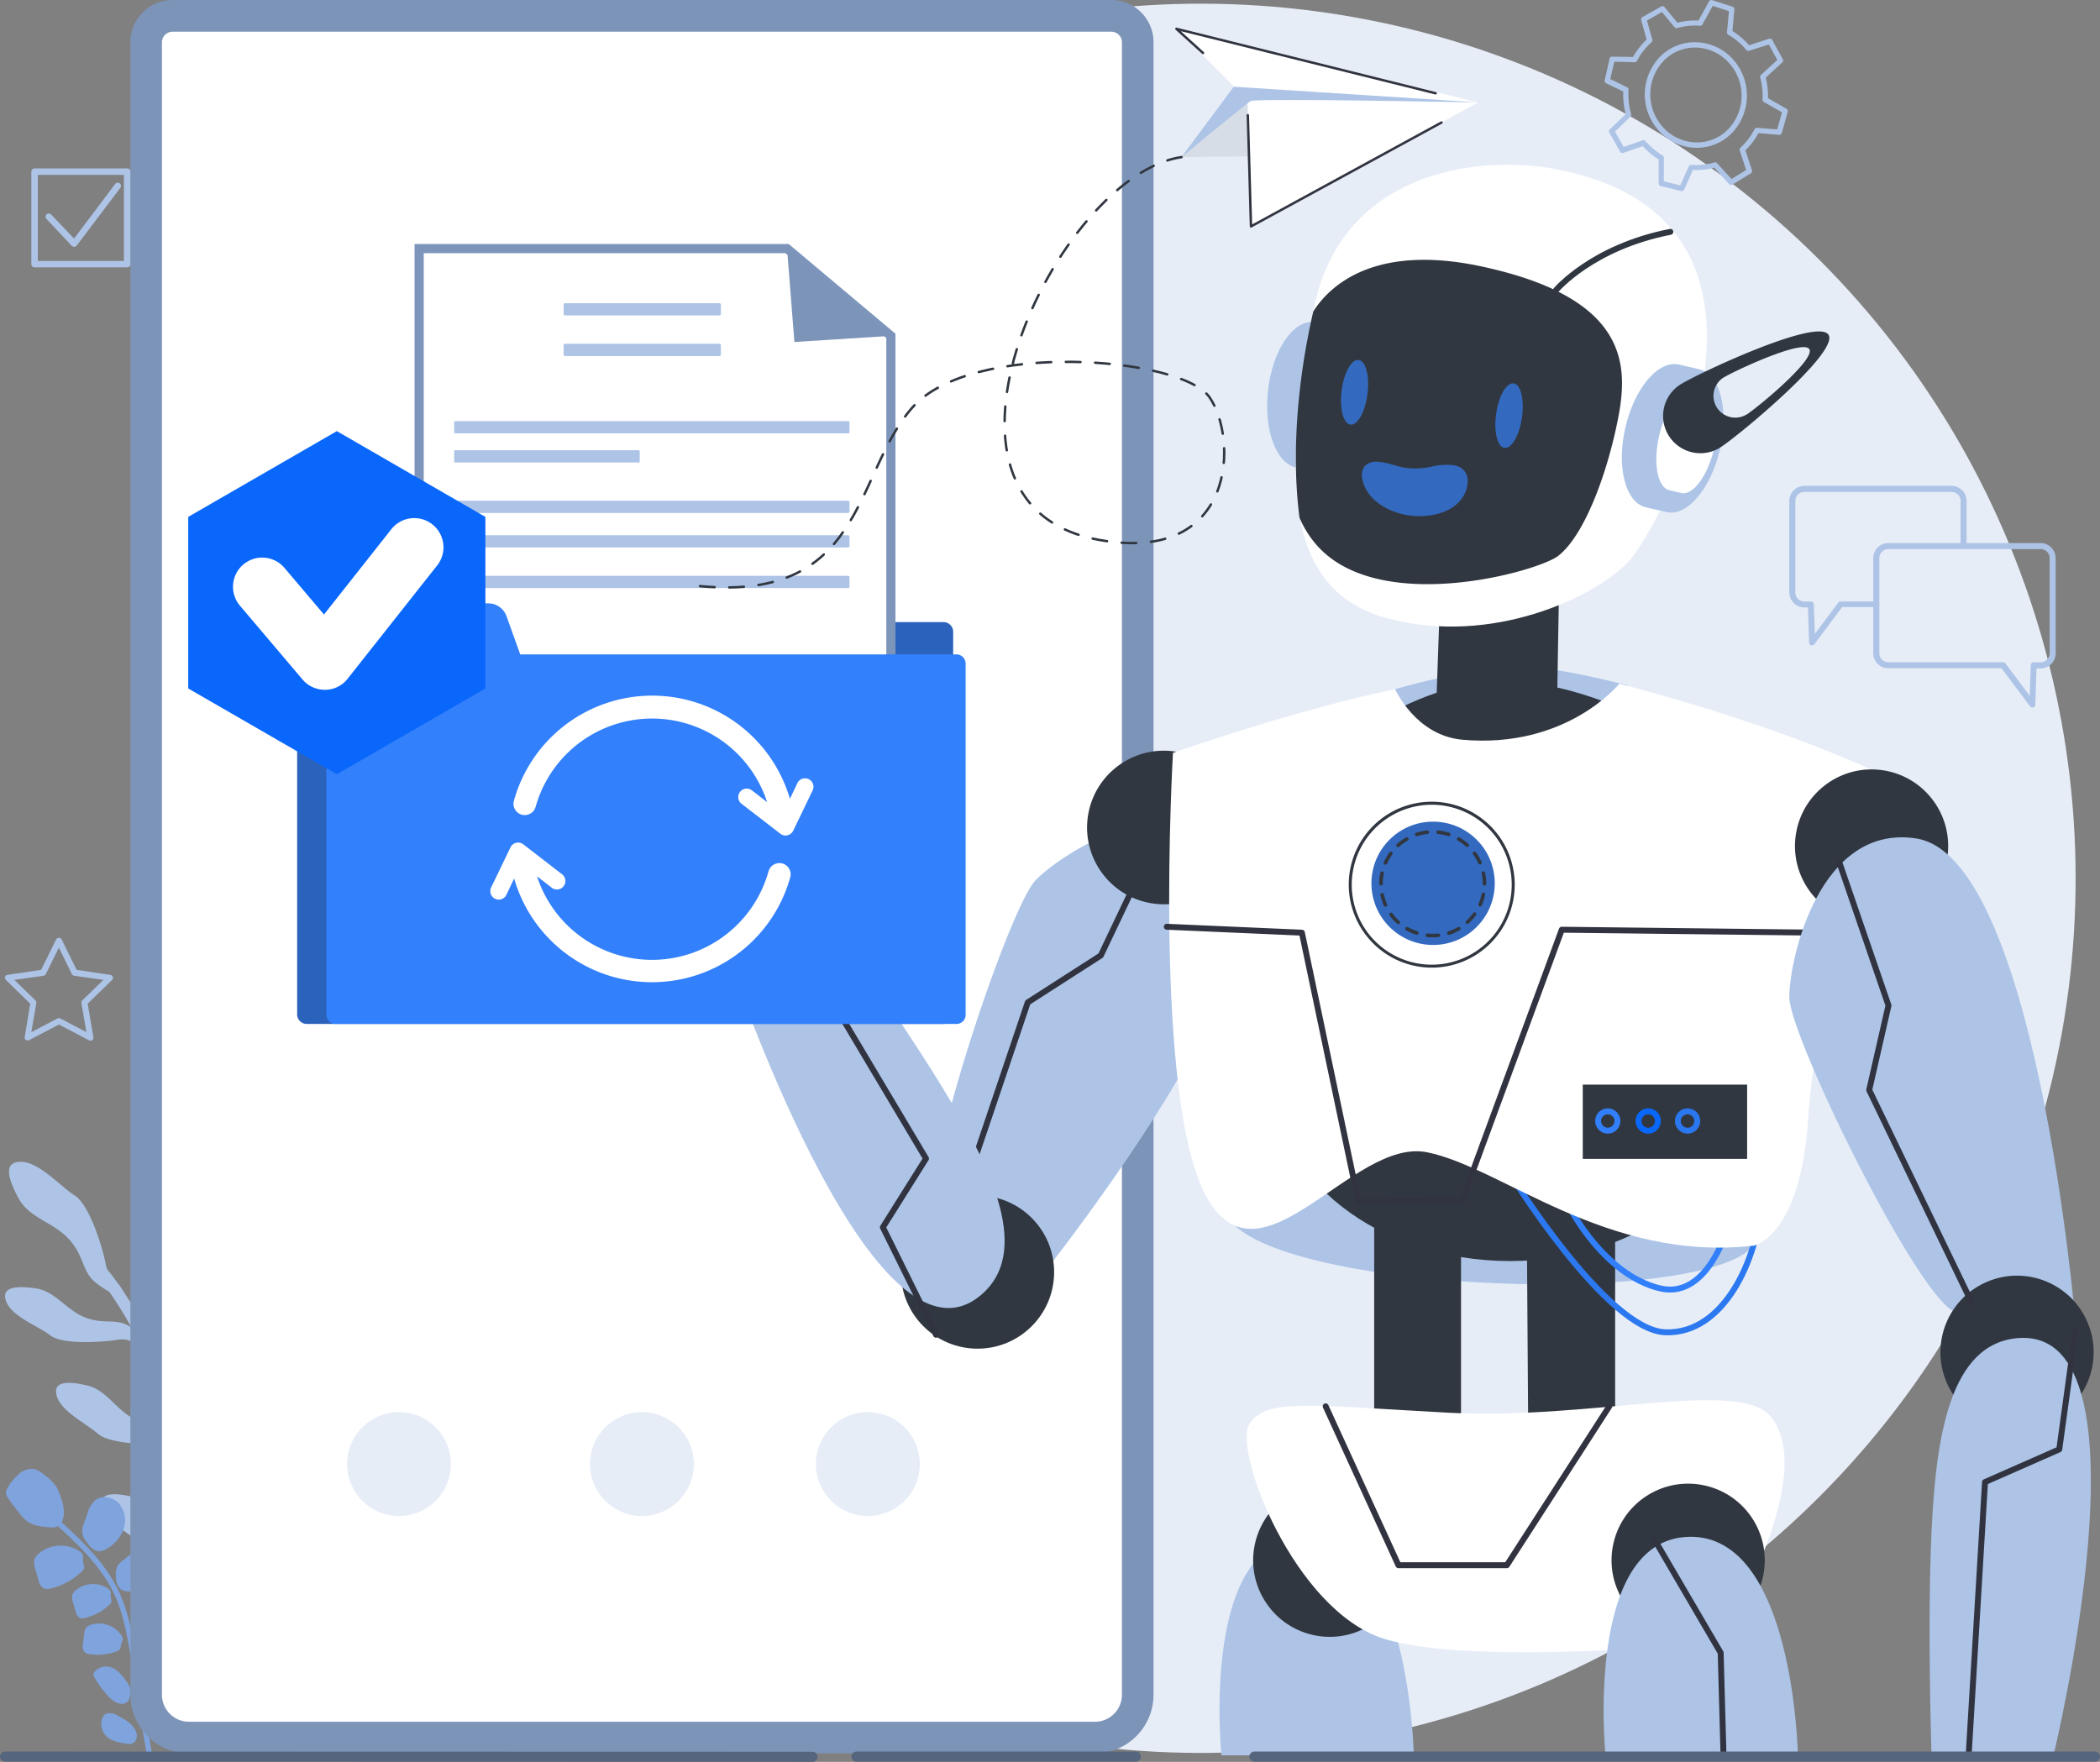
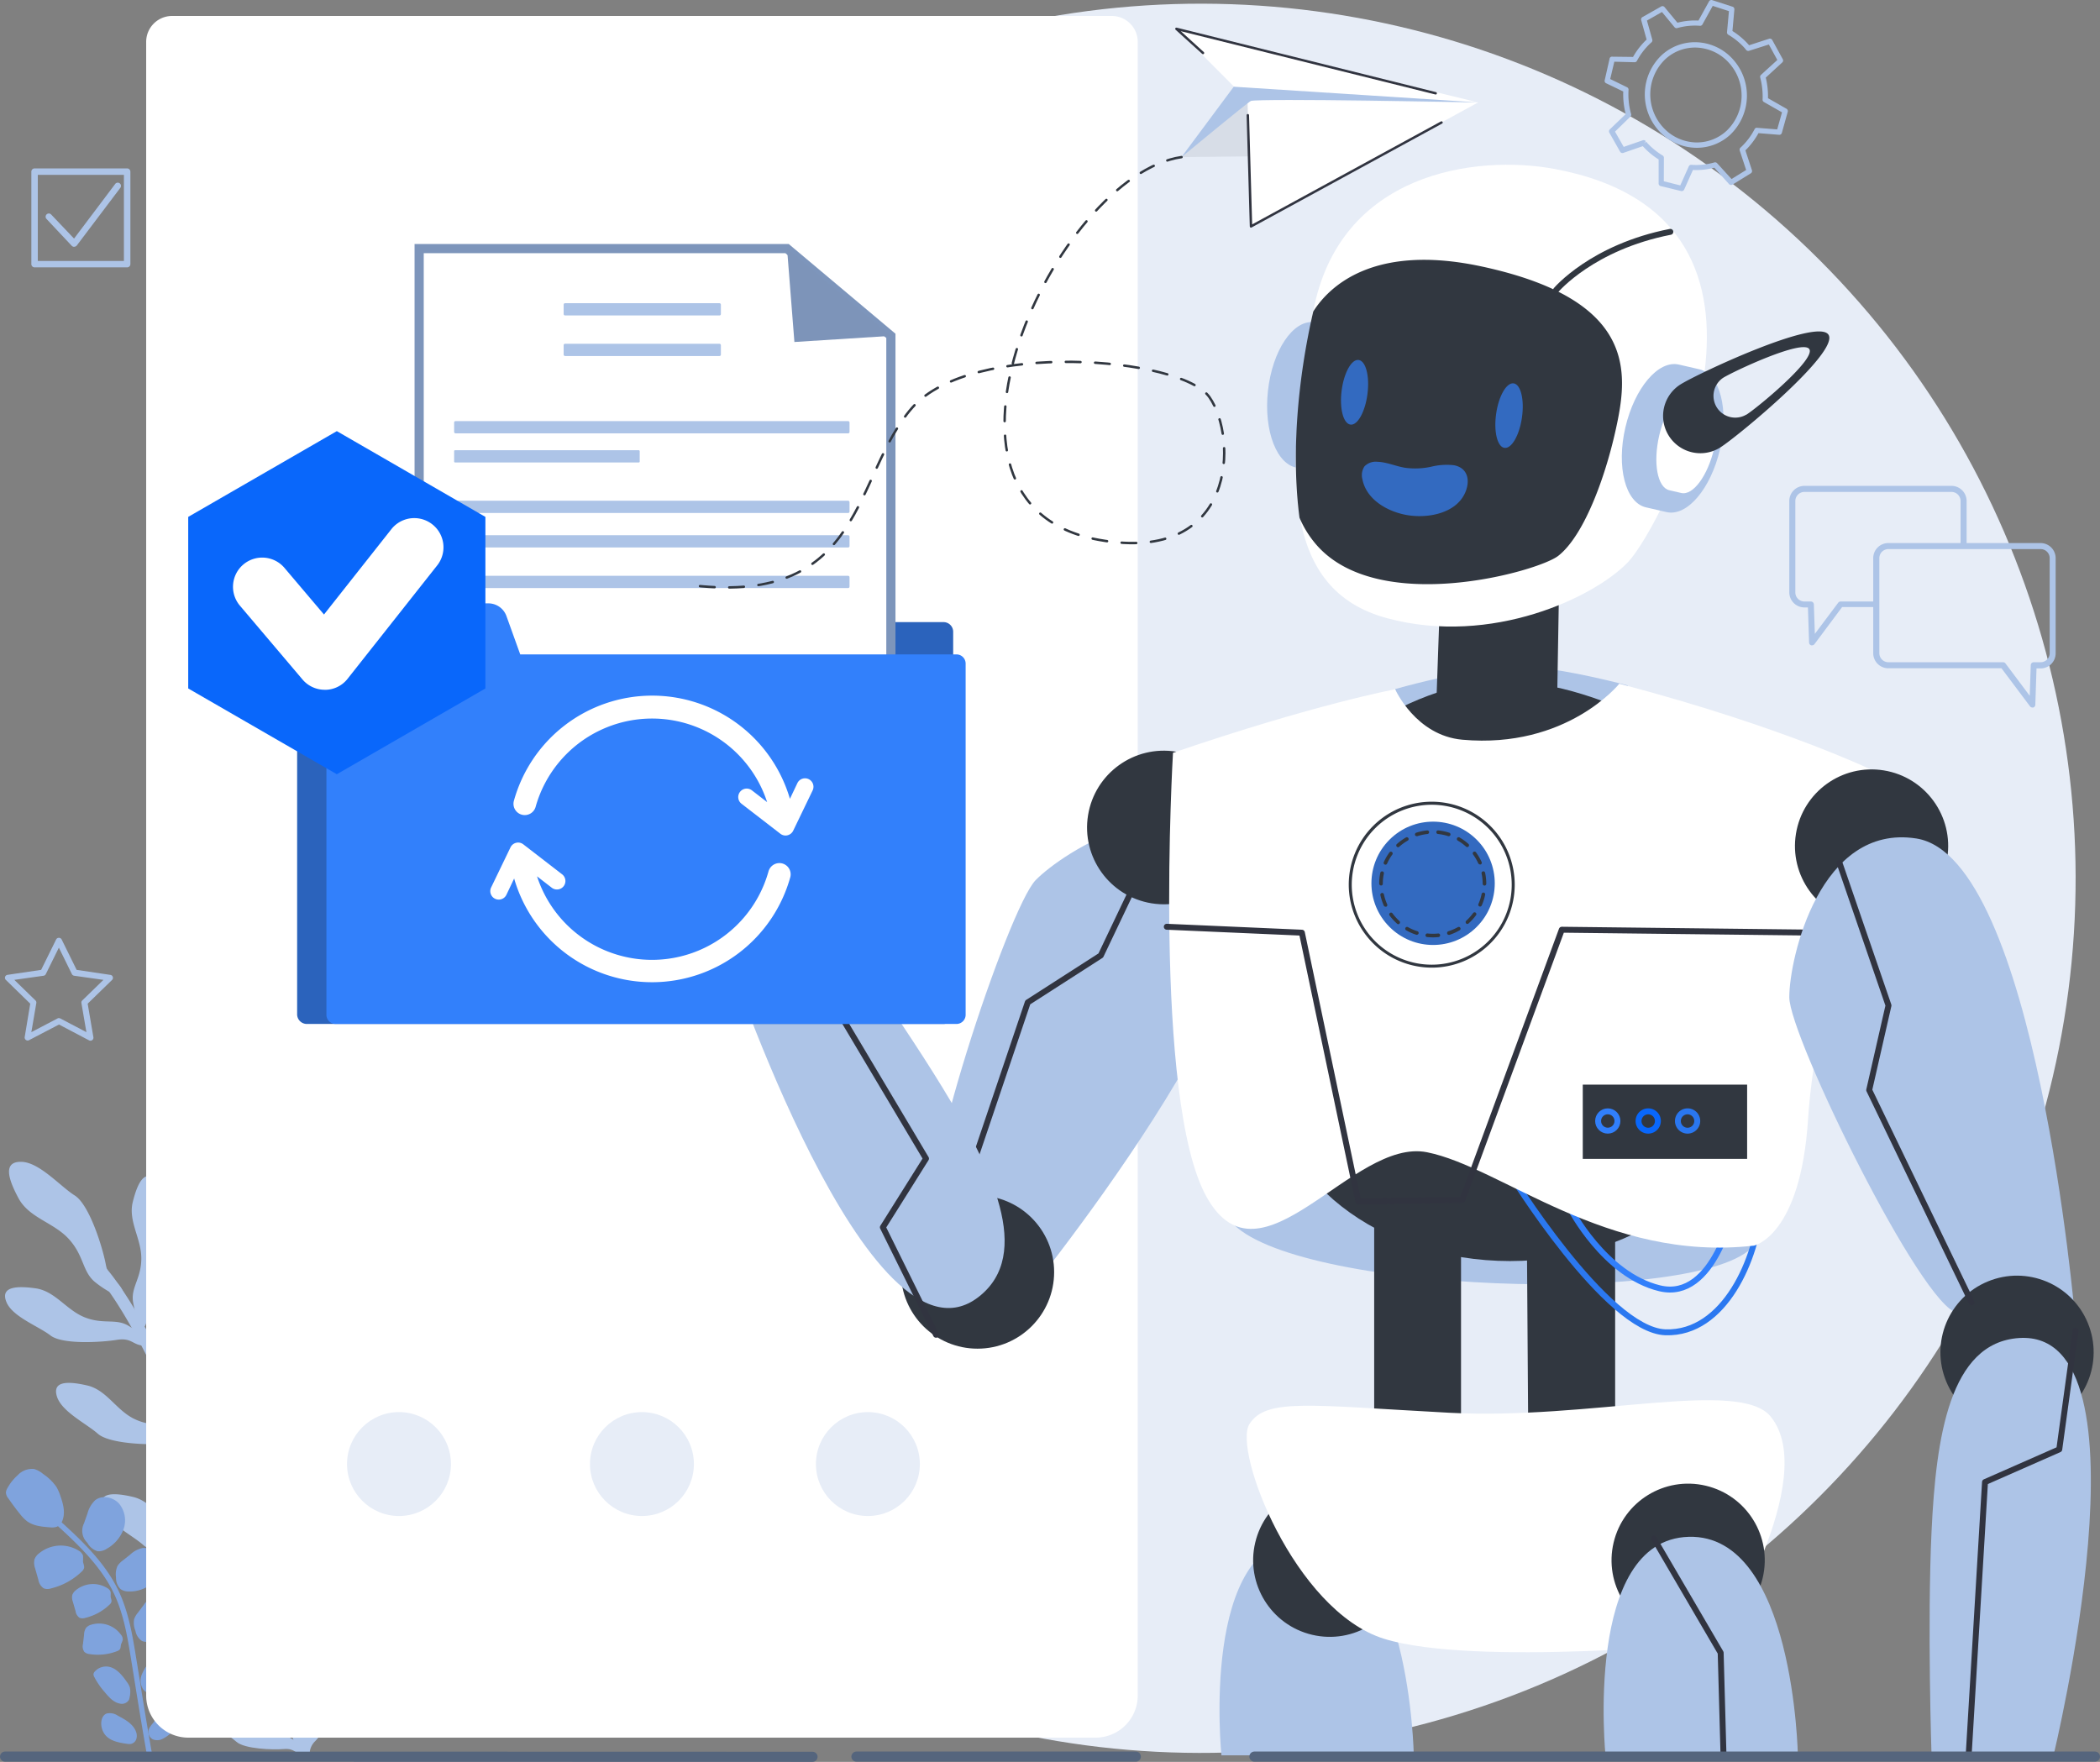
<svg xmlns="http://www.w3.org/2000/svg" viewBox="0 0 510.43 428.32" id="Robotshowingupdatedfolderinmobile">
  <rect x="0" y="0" width="510.43" height="428.32" fill="#808080" stroke="none" />
  <path fill="#adc4e7" d="M73.89,426.57a6.64,6.64,0,0,0-1.31.47c-10.3-32.78-31.86-96.76-49.21-117.17l2.2-1.87c17.94,21.12,39.57,85.48,49.85,118.37A9.55,9.55,0,0,0,73.89,426.57Z" class="coloradc6e7 svgShape" />
  <path fill="#adc4e7" d="M5.24 282.45c-4.52-.14-3.35 4-.74 8.85s8.62 5.87 12.31 10 3.19 7.87 6.34 10.42 8 5 6.69 2.11-3.34-2.27-4.13-6.47-4-14.5-7.54-16.73S9.62 282.58 5.24 282.45zM38 286.9c-2.86-2.77-4.57.64-5.73 5.32s2.13 8.92 2.08 13.8-2.59 7-2 10.53 2.21 8 3.1 5.34-.82-3.45 1.15-6.66 6-11.77 5-15.34S40.78 289.59 38 286.9zM1.56 316.53c-1.5-3.68 2.29-4 7.08-3.33s7.48 5.3 12 7.07 7.46.2 10.53 2 6.59 5 3.81 4.87-2.9-2-6.61-1.41-13.17 1.19-16.1-1.07S3 320.1 1.56 316.53zM52.73 313.18c-2.61-3-4.6.23-6.17 4.8s1.35 9.07.87 13.93-3.19 6.75-3 10.31 1.51 8.15 2.62 5.59-.52-3.51 1.73-6.54 7-11.2 6.32-14.84S55.26 316.1 52.73 313.18zM13.84 339.51c-1.18-3.8 2.63-3.78 7.34-2.7s7 5.93 11.37 8.09 7.41.86 10.31 2.93S49 353.42 46.23 353s-2.71-2.29-6.46-2-13.22 0-16-2.46S15 343.2 13.84 339.51zM63.81 340.25c-2.6-3-4.6.24-6.17 4.81s1.35 9.07.87 13.93-3.19 6.75-3 10.3 1.51 8.15 2.62 5.6-.52-3.52 1.73-6.54 7-11.21 6.32-14.84S66.34 343.17 63.81 340.25zM24.92 366.59c-1.18-3.8 2.63-3.79 7.34-2.7s7 5.93 11.37 8.09 7.42.86 10.31 2.93 6.13 5.58 3.37 5.18-2.71-2.3-6.46-2-13.22 0-16-2.47S26.07 370.27 24.92 366.59zM75.77 367.16c-2.26-3.27-4.6-.27-6.65 4.1s.34 9.17-.66 13.94-3.91 6.37-4.07 9.93.61 8.26 2 5.84-.14-3.55 2.42-6.31 8.2-10.37 7.91-14.06S78 370.34 75.77 367.16zM35.08 392.92c-1.18-3.8 2.62-3.78 7.33-2.7s7 5.93 11.37 8.09 7.42.86 10.32 2.93 6.12 5.59 3.36 5.18-2.71-2.29-6.46-2-13.22 0-15.94-2.47S36.22 396.61 35.08 392.92zM82.91 412.27c.21 2.9-4.25 8.84-6.28 11a4.33 4.33 0 00-1.37 3.12 8.69 8.69 0 00-1.37.19l-.6.18a18.08 18.08 0 01-.13-3.15c.15-2.79 2.43-4 3.25-7.76s-1-7.51.59-10.93 3.48-5.76 5.24-3.18S82.71 409.38 82.91 412.27z" class="coloradc6e7 svgShape" />
  <path fill="#adc4e7" d="M55.48,414.9c3.41.78,5.07,4.3,8.24,5.86s5.38.62,7.48,2.12c1.7,1.22,3.52,3.09,3.1,3.62l-.41.07-.22.07h0c-2-.29-2-1.66-4.68-1.44s-9.59,0-11.56-1.79-6.41-3.89-7.24-6.56S52.07,414.11,55.48,414.9Z" class="coloradc6e7 svgShape" />
  <path fill="#7fa3dd" d="M37,426.63c-1.07-6-2.06-12.08-3-18l-.92-5.68c-.83-5.14-1.78-10.95-4.23-16.14-3.46-7.32-9.74-13-15.28-18a.64.64,0,0,0-.87.95c5.45,4.95,11.63,10.55,15,17.64,2.38,5,3.31,10.75,4.13,15.79l.92,5.69c.92,5.72,1.87,11.54,2.89,17.36A6.21,6.21,0,0,1,37,426.63Z" class="color7faedd svgShape" />
  <path fill="#7fa3dd" d="M1.81 361.75a12.1 12.1 0 012.51-3.14 4.78 4.78 0 013.95-1.49 5.68 5.68 0 012.19 1.2 12.15 12.15 0 013.23 3.12 10.73 10.73 0 011 2.27c.65 1.85 1.2 3.9.55 5.75a2.76 2.76 0 01-1.46 1.72 3.91 3.91 0 01-1.67.12c-2-.15-4-.34-5.59-1.52A10 10 0 014.81 368c-1-1.22-1.89-2.46-2.79-3.74a2.58 2.58 0 01-.58-1.32A2.41 2.41 0 011.81 361.75zM21.24 375.07a4.05 4.05 0 01-.82-4.75c.28-.78.55-1.57.83-2.35a7 7 0 011.84-3.22c1.69-1.4 4.46-.81 5.9.85a6.42 6.42 0 011.06 6.1 9 9 0 01-4.1 4.81 3.54 3.54 0 01-2.21.61A4.19 4.19 0 0121.24 375.07zM28.2 383.49a5 5 0 01.36-2.79 4.87 4.87 0 011.25-1.31L31.57 378a6.35 6.35 0 013-1.65c2-.29 3.87 1.47 4.21 3.45a5.88 5.88 0 01-2 5.27 8.23 8.23 0 01-5.48 1.82 3.27 3.27 0 01-2-.57A3.82 3.82 0 0128.2 383.49zM32.91 396.43a5 5 0 01-.31-2.8 5.11 5.11 0 01.91-1.56c.46-.61.92-1.21 1.37-1.82A6.43 6.43 0 0137.37 388c1.87-.75 4.11.52 4.9 2.37a5.85 5.85 0 01-.76 5.6 8.19 8.19 0 01-4.9 3.05 3.25 3.25 0 01-2.09-.08A3.83 3.83 0 0132.91 396.43zM8.52 381.23l.81 2.84a3 3 0 001.33 2.08 2.69 2.69 0 001.75 0 16.28 16.28 0 007.42-4.06 1.9 1.9 0 00.59-.84c.14-.54-.18-1.09-.25-1.65a8.63 8.63 0 000-1.44 2.29 2.29 0 00-1.06-1.2 8.31 8.31 0 00-9.74.77 3.13 3.13 0 00-1 1.41A3.92 3.92 0 008.52 381.23zM17.72 389.42c.21.75.42 1.49.64 2.24a2.36 2.36 0 001 1.65 2.14 2.14 0 001.39 0 12.75 12.75 0 005.86-3.2 1.52 1.52 0 00.47-.66c.11-.43-.14-.87-.19-1.31a8.63 8.63 0 000-1.14 1.77 1.77 0 00-.83-.94 6.58 6.58 0 00-7.71.6 2.45 2.45 0 00-.79 1.12A3 3 0 0017.72 389.42zM20.44 397.34l-.27 2.32a2.35 2.35 0 00.33 1.92 2.15 2.15 0 001.28.54 13 13 0 006.64-.7 1.59 1.59 0 00.69-.43c.27-.36.2-.86.32-1.28a7.35 7.35 0 00.41-1.07 1.73 1.73 0 00-.41-1.19A6.55 6.55 0 0022.09 395a2.4 2.4 0 00-1.16.73A3 3 0 0020.44 397.34zM36.49 411.64a2.33 2.33 0 01-1.72-1 3.81 3.81 0 01-.37-3.37 9.32 9.32 0 011.82-3c.62-.75 1.27-1.48 2-2.18a5.8 5.8 0 012.33-1.64 3.69 3.69 0 014.12 1.88 5.22 5.22 0 01-.11 4.71 9 9 0 01-3.38 3.47 5.37 5.37 0 01-1.9.83c-.53.11-1.07.08-1.6.15A6.34 6.34 0 0136.49 411.64zM31.55 410.18a4.87 4.87 0 00-.71-1.28c-1.22-1.76-2.76-3.65-4.88-3.76A3.65 3.65 0 0023 406.41a1.1 1.1 0 00-.27.51 1.2 1.2 0 00.16.71 18.28 18.28 0 002.57 3.74c1 1.21 2.13 2.5 3.68 2.78a2 2 0 002.2-.9 2.92 2.92 0 00.18-.72A5.18 5.18 0 0031.55 410.18zM36.22 420.28a6.38 6.38 0 011-1.42c1.17-1.51 1.54-3.67 3.1-4.78a3.38 3.38 0 013.72-.08 3.13 3.13 0 011.22 3.48 5.94 5.94 0 01-2.05 2.46l-1.84 1.53a8.19 8.19 0 01-2 1.33 2.74 2.74 0 01-2.31 0A2.07 2.07 0 0136.22 420.28zM28.7 417.13a3.43 3.43 0 00-2.84-.54c-1.07.45-1.38 1.85-1.21 3a4.5 4.5 0 00.68 1.85c1.16 1.78 3.53 2.22 5.64 2.51a2.89 2.89 0 00.88 0 1.76 1.76 0 001.32-1.3 2.88 2.88 0 00-.21-1.91C32.18 419 30.38 418 28.7 417.13z" class="color7faedd svgShape" />
  <circle cx="291.88" cy="213.52" r="212.62" fill="#e7edf7" transform="rotate(-45 291.882 213.518)" class="colore7ecf7 svgShape" />
  <path fill="#ffffff" d="M270.23,3.88H41.84a6.3,6.3,0,0,0-6.31,6.31v402a10.24,10.24,0,0,0,10.24,10.24H266.3a10.24,10.24,0,0,0,10.24-10.24v-402A6.3,6.3,0,0,0,270.23,3.88Z" class="colorffffff svgShape" />
-   <path fill="#7d94b9" d="M266.13,426.25H45.93A14.26,14.26,0,0,1,31.69,412V10.29A10.26,10.26,0,0,1,41.94,0H270.13a10.26,10.26,0,0,1,10.25,10.25V412A14.26,14.26,0,0,1,266.13,426.25ZM41.94,7.71a2.59,2.59,0,0,0-2.58,2.58V412a6.58,6.58,0,0,0,6.57,6.57h220.2A6.57,6.57,0,0,0,272.7,412V10.29a2.58,2.58,0,0,0-2.57-2.58Z" class="color7d85b9 svgShape" />
  <circle cx="96.98" cy="355.92" r="12.63" fill="#e7edf7" class="colore7ecf7 svgShape" />
  <circle cx="210.95" cy="355.92" r="12.63" fill="#e7edf7" class="colore7ecf7 svgShape" />
  <circle cx="156.03" cy="355.92" r="12.63" fill="#e7edf7" class="colore7ecf7 svgShape" />
  <path fill="#adc4e7" d="M300.8,208c-14.15-19-42.39-.86-49.06,5.95s-29.73,76.39-24.52,83.4,19.47,21,19.47,21S318.38,231.61,300.8,208Z" class="coloradc6e7 svgShape" />
  <polyline fill="none" stroke="#313440" stroke-linecap="round" stroke-linejoin="round" stroke-width="1.44" points="283.31 199.19 267.56 232.28 249.81 243.69 231.47 297.99" />
  <path fill="#adc4e7" d="M339.11 167.52c14-3.94 25.52-5.57 33.64-5.21s22.92 4.33 22.92 4.33-2.7 9-3.79 10.29S358 194.44 358 194.44l-16.24-11.37zM296.89 426.73s-5.41-52.36 20.22-53.08 26.53 53.11 26.53 53.11z" class="coloradc6e7 svgShape" />
  <circle cx="323.22" cy="379.32" r="18.62" fill="#313740" transform="rotate(-76.72 323.208 379.317)" class="color313440 svgShape" />
  <path fill="#adc4e7" d="M299.16,296.92c14.53,17.25,114.41,20.88,127.13,5.9s-35.87-39.5-35.87-39.5L334.57,249.7l-36.32,38.59Z" class="coloradc6e7 svgShape" />
  <ellipse cx="367.04" cy="261.28" fill="#313740" rx="57.89" ry="45.29" class="color313440 svgShape" />
  <polygon fill="#313740" points="371.12 299.75 371.46 349.13 392.58 349.13 392.58 298.44 375.21 298.44 371.12 299.75" class="color313440 svgShape" />
  <polygon fill="#313740" points="350.01 145.5 348.65 184.32 378.27 182.62 378.95 142.43 350.01 145.5" class="color313440 svgShape" />
  <path fill="#313740" d="M394.28,172.4s-15.67-7.49-31-6.81-29.62,10.22-29.62,10.22l12.94,10.89,30.3.34Z" class="color313440 svgShape" />
  <circle cx="282.36" cy="202.03" r="18.62" fill="#313740" transform="matrix(.16 -.99 .99 .16 37.71 448.38)" class="color313440 svgShape" />
  <path fill="#adc4e7" d="M324.43,78.88l-5.1-.56c-5.08-.55-10.07,6.92-11.14,16.7s2.19,18.15,7.28,18.71l5.1.55c5.08.56,10.07-6.92,11.13-16.7S329.51,79.43,324.43,78.88Z" class="coloradc6e7 svgShape" />
  <path fill="#ffffff" d="M377.84,41.07c-18.87-3.51-52.46.64-58.7,34.95-7.22,39.7-7.41,67.44,18.05,74.28s50.48-5.17,58.57-13.7S443.18,53.23,377.84,41.07Z" class="colorffffff svgShape" />
  <path fill="#313740" d="M319.14,76c0-.11.07-.21.09-.32,3.71-5.82,14.4-16.63,41-10.88,35.61,7.69,35.61,23.93,33.05,37s-8.08,28.3-14.53,33.33c-4.86,3.79-43,14.54-58.41-2.27a25,25,0,0,1-4.48-7C313.83,110.49,315.42,92.26,319.14,76Z" class="color313440 svgShape" />
  <ellipse cx="366.78" cy="101.04" fill="#336ac0" rx="7.92" ry="3.17" transform="rotate(-81.88 366.786 101.032)" class="color33b8c0 svgShape" />
  <path fill="#336ac0" d="M332.38,95.77c.56-4.33-.4-8-2.13-8.26s-3.6,3.11-4.15,7.45.4,8,2.13,8.26S331.83,100.11,332.38,95.77Z" class="color33b8c0 svgShape" />
  <path fill="#ffffff" d="M335.18,51.06h0C335.13,50.9,335.14,51,335.18,51.06Z" opacity=".25" class="colorffffff svgShape" />
  <path fill="#336ac0" d="M353.4,113.1c3.56.68,4,4,2.63,6.88-2.3,4.81-8.77,6-13.57,5.31s-10.3-3.62-11.31-8.77a3.87,3.87,0,0,1,.5-3.14,3.82,3.82,0,0,1,3.15-1.12c2.28.08,4.42,1.07,6.67,1.45a18.19,18.19,0,0,0,6.41-.25A15.74,15.74,0,0,1,353.4,113.1Z" class="color33b8c0 svgShape" />
  <path fill="none" stroke="#313740" stroke-linecap="round" stroke-linejoin="round" stroke-width="1.44" d="M378.22,70.52S387,60.07,406,56.36" class="colorStroke313440 svgStroke" />
  <path fill="#adc4e7" d="M408.07,88.63l5,1.15c5,1.15,7.23,9.85,5,19.44s-8,16.42-13,15.27l-5-1.15c-5-1.15-7.24-9.85-5-19.44S403.08,87.48,408.07,88.63Z" class="coloradc6e7 svgShape" />
  <path fill="#ffffff" d="M411.29,95l2.91.67c2.89.67,4,6.62,2.45,13.3s-5.13,11.55-8,10.88l-2.9-.67c-2.9-.67-4-6.62-2.46-13.3S408.4,94.28,411.29,95Z" class="colorffffff svgShape" />
  <polygon fill="#313740" points="334.01 287.84 334.01 349.13 355.12 349.13 355.12 298.44 337.75 298.44 334.01 287.84" class="color313440 svgShape" />
  <path fill="none" stroke="#2b78f0" stroke-linecap="round" stroke-linejoin="round" stroke-width="1.44" d="M366.82,285s23.61,38.42,38,38.89,22.23-18.06,23.15-30.56" class="colorStrokef05a2b svgStroke" />
  <path fill="none" stroke="#317ffb" stroke-miterlimit="10" stroke-width="1.44" d="M421.45,293.28s-4.63,23.15-18.05,19.91-21.76-19.45-21.76-19.45" class="colorStrokefbaf31 svgStroke" />
  <path fill="#ffffff" d="M430.37 344.36c-7.59-9.28-44 .91-78.09-.91s-44.49-3.63-48.58 2.73 10.9 45.4 32.69 52.21 81.27.91 81.27.91S442.63 359.35 430.37 344.36zM456.71 188s-21.8-10.9-63.11-21.79c0 0-12.72 15.89-38.14 13.62-11.34-1-16.35-12.26-16.35-12.26s-19.52 3.63-54 15.44c0 0-5 84.45 8.18 108s35.41-14.52 53.57-10.89 43.59 26.79 79.46 22.7c0 0 11.35-2.27 13.16-30.87S456.71 188 456.71 188z" class="colorffffff svgShape" />
  <circle cx="410.34" cy="379.32" r="18.62" fill="#313740" transform="rotate(-76.72 410.324 379.322)" class="color313440 svgShape" />
  <path fill="#adc4e7" d="M390.26,427s-5.42-52.67,20.21-53.39S437,426.86,437,426.86Z" class="coloradc6e7 svgShape" />
  <polyline fill="none" stroke="#313440" stroke-linecap="round" stroke-linejoin="round" stroke-width="1.44" points="442.06 226.74 379.61 226.02 355.43 291.71 330.16 292.07 316.44 226.74 283.6 225.3" />
  <circle cx="454.89" cy="205.66" r="18.62" fill="#313740" transform="rotate(-80.78 454.904 205.654)" class="color313440 svgShape" />
  <path fill="#adc4e7" d="M465.79,203.84c-23.41-3.66-30.88,29.06-30.88,38.59s32.24,75.37,40.87,76.73,28.6,1.37,28.6,1.37S494.85,208.38,465.79,203.84Z" class="coloradc6e7 svgShape" />
  <circle cx="490.26" cy="328.74" r="18.62" fill="#313740" transform="rotate(-22.5 490.267 328.73)" class="color313440 svgShape" />
  <circle cx="237.6" cy="309.25" r="18.62" fill="#313740" class="color313440 svgShape" />
  <circle cx="181.11" cy="217.03" r="12.66" fill="#313740" class="color313440 svgShape" />
  <path fill="#adc4e7" d="M490.78,325.28c-16.93,1.09-20.21,24.19-21.29,46.93s0,54.71,0,54.71h29.6S524.35,323.12,490.78,325.28Z" class="coloradc6e7 svgShape" />
  <polyline fill="none" stroke="#313440" stroke-linecap="round" stroke-linejoin="round" stroke-width="1.44" points="447.11 209.78 459.02 244.43 454.33 265 479.23 316.62" />
  <polyline fill="none" stroke="#313440" stroke-linecap="round" stroke-linejoin="round" stroke-width="1.44" points="504.5 323.48 500.53 352.35 482.48 360.3 478.51 426.64" />
  <path fill="#adc4e7" d="M237.85,315.3c13.4-10.41,3.16-31.36-8.7-50.79s-31-45.71-31-45.71l-21.71,12.27S211.29,335.93,237.85,315.3Z" class="coloradc6e7 svgShape" />
  <polyline fill="none" stroke="#313440" stroke-linecap="round" stroke-linejoin="round" stroke-width="1.44" points="227.51 324.49 214.59 298.36 225.08 281.66 190.48 223.57" />
  <polyline fill="none" stroke="#313440" stroke-linecap="round" stroke-linejoin="round" stroke-width="1.44" points="401.99 374.01 418.23 401.8 418.91 426.43" />
-   <polyline fill="none" stroke="#313440" stroke-linecap="round" stroke-linejoin="round" stroke-width="1.44" points="391.16 341.89 366.26 380.51 339.91 380.51 322.22 341.89" />
  <path fill="#313740" d="M444.44,81.38c-2.68-4.22-31.74,9.41-36,12.09a9.06,9.06,0,1,0,9.71,15.3C422.4,106.09,447.12,85.61,444.44,81.38Zm-20,19.43a5.29,5.29,0,0,1-5.66-8.93c2.46-1.56,19.42-9.51,21-7S427,99.25,424.48,100.81Z" class="color313440 svgShape" />
  <rect width="5.99" height="14.38" x="141.62" y="180.53" fill="#313740" transform="rotate(-43.69 144.642 187.74)" class="color313440 svgShape" />
  <rect width="6.72" height="14.38" x="150.06" y="172.32" fill="#313740" transform="rotate(142.67 153.421 179.508)" class="color313440 svgShape" />
  <rect width="6.72" height="14.38" x="159.57" y="166.57" fill="#313740" transform="rotate(144.68 162.932 173.755)" class="color313440 svgShape" />
  <rect width="6.72" height="16.82" x="169.27" y="162.37" fill="#313740" transform="rotate(144.68 172.632 170.775)" class="color313440 svgShape" />
  <path fill="#adc4e7" d="M160.8 212a21.88 21.88 0 0017.11 4.59c6.47-1 13.86-4 15.44-12.13 1.26-6.49-7.3-21.87-10.7-27.65a3.91 3.91 0 00-4-1.87c-7.57 1.21-29 5.59-32.07 16.9C145 197.94 154.09 206.59 160.8 212zM171.7 163.05l-6.27 4.54L151.29 148a.5.5 0 01.11-.69l5.47-4a.5.5 0 01.69.11zM154.57 174.47L148.3 179l-14.14-19.55a.51.51 0 01.11-.7l5.47-3.95a.5.5 0 01.69.11zM145.16 183l-5.43 5.12L126.42 174a.49.49 0 010-.68l4.74-4.46a.47.47 0 01.67 0zM163.77 168.45L157.5 173l-17.17-23.74a.5.5 0 01.11-.69l5.47-4a.5.5 0 01.69.11z" class="coloradc6e7 svgShape" />
  <circle cx="348" cy="215.08" r="19.8" fill="#ffffff" class="colorffffff svgShape" />
  <path fill="#313740" d="M327.83,215.08A20.17,20.17,0,1,1,348,235.24,20.2,20.2,0,0,1,327.83,215.08Zm.73,0A19.44,19.44,0,1,0,348,195.64,19.46,19.46,0,0,0,328.56,215.08Z" class="color313440 svgShape" />
  <circle cx="348.33" cy="214.74" r="14.99" fill="#336ac0" transform="rotate(-45 348.327 214.738)" class="color33b8c0 svgShape" />
  <path fill="#313740" d="M346.93,227.81a.44.44,0,1,1,.09-.87,12.68,12.68,0,0,0,2.54,0,.43.43,0,0,1,.48.39.44.44,0,0,1-.39.48,13,13,0,0,1-1.4.07Q347.59,227.87,346.93,227.81Zm-2.66-.56a12.26,12.26,0,0,1-2.49-1.1.43.43,0,0,1-.16-.59.44.44,0,0,1,.6-.17,11.47,11.47,0,0,0,2.32,1,.44.44,0,0,1-.13.85A.34.34,0,0,1,344.27,227.25Zm7.49-.3a.43.43,0,0,1,.28-.55,13,13,0,0,0,2.31-1,.43.43,0,1,1,.44.75,12.57,12.57,0,0,1-2.48,1.12l-.14,0A.44.44,0,0,1,351.76,227Zm-12.18-2.39a12.93,12.93,0,0,1-1.83-2,.43.43,0,0,1,.1-.61.42.42,0,0,1,.61.09,12.61,12.61,0,0,0,1.7,1.88.44.44,0,0,1,0,.62.47.47,0,0,1-.33.14A.41.41,0,0,1,339.58,224.56Zm16.79-.08a.43.43,0,0,1,0-.62,12.68,12.68,0,0,0,1.69-1.89.44.44,0,0,1,.61-.1.45.45,0,0,1,.1.62,13.34,13.34,0,0,1-1.81,2,.45.45,0,0,1-.62,0Zm-20-4.28a13.22,13.22,0,0,1-.85-2.58.45.45,0,0,1,.34-.53.44.44,0,0,1,.52.34,11.93,11.93,0,0,0,.79,2.41.44.44,0,0,1-.22.58.39.39,0,0,1-.18,0A.46.46,0,0,1,336.38,220.2Zm23.2.15a.44.44,0,0,1-.22-.58,11.87,11.87,0,0,0,.77-2.41.44.44,0,1,1,.86.18,12.41,12.41,0,0,1-.83,2.59.45.45,0,0,1-.4.26A.39.39,0,0,1,359.58,220.35Zm-24.34-5.49a12.82,12.82,0,0,1,.28-2.7.44.44,0,0,1,.86.18,12.46,12.46,0,0,0-.26,2.52v0a.42.42,0,0,1-.44.41A.46.46,0,0,1,335.24,214.86Zm25.15,0a12,12,0,0,0-.27-2.53.44.44,0,0,1,.86-.18,12.83,12.83,0,0,1,.29,2.7.44.44,0,0,1-.44.44h0A.44.44,0,0,1,360.39,214.84Zm-23.81-4.69a.44.44,0,0,1-.22-.58,13.51,13.51,0,0,1,1.36-2.36.44.44,0,0,1,.71.52,12,12,0,0,0-1.27,2.19.43.43,0,0,1-.4.27A.58.58,0,0,1,336.58,210.15Zm22.76-.25a12.66,12.66,0,0,0-1.28-2.19.44.44,0,0,1,.71-.52,13,13,0,0,1,1.37,2.36.44.44,0,0,1-.22.58.57.57,0,0,1-.18,0A.42.42,0,0,1,359.34,209.9Zm-19.83-4.09a.44.44,0,0,1,0-.62,13.45,13.45,0,0,1,2.2-1.6.44.44,0,1,1,.44.76,12.48,12.48,0,0,0-2.05,1.49.44.44,0,0,1-.3.12A.42.42,0,0,1,339.51,205.81Zm16.85,0a11.92,11.92,0,0,0-2.05-1.49.44.44,0,0,1,.44-.76,13.14,13.14,0,0,1,2.2,1.6.44.44,0,0,1,0,.62.47.47,0,0,1-.33.14A.48.48,0,0,1,356.36,205.83ZM343.94,203a.45.45,0,0,1,.28-.56,12.72,12.72,0,0,1,2.66-.56.43.43,0,0,1,.48.39.44.44,0,0,1-.39.48,12.31,12.31,0,0,0-2.48.53l-.13,0A.44.44,0,0,1,343.94,203Zm8.05.27a11.64,11.64,0,0,0-2.48-.52.44.44,0,0,1-.39-.48.42.42,0,0,1,.48-.39,12.59,12.59,0,0,1,2.66.56.43.43,0,0,1,.28.55.44.44,0,0,1-.41.3Z" class="color313440 svgShape" />
  <rect width="39.95" height="18.05" x="384.71" y="263.68" fill="#313740" class="color313440 svgShape" />
  <circle cx="390.79" cy="272.52" r="2.35" fill="none" stroke="#317ffb" stroke-miterlimit="10" stroke-width="1.44" class="colorStrokefbaf31 svgStroke" />
  <path fill="#0967fb" d="M400.62,275.59a3.07,3.07,0,1,1,3.07-3.07A3.08,3.08,0,0,1,400.62,275.59Zm0-4.69a1.63,1.63,0,1,0,1.63,1.62A1.63,1.63,0,0,0,400.62,270.9Z" class="color33b5bd svgShape" />
  <path fill="#2a77f0" d="M410.19,275.59a3.07,3.07,0,1,1,3.07-3.07A3.08,3.08,0,0,1,410.19,275.59Zm0-4.69a1.63,1.63,0,1,0,1.62,1.62A1.63,1.63,0,0,0,410.19,270.9Z" class="colorf05a2a svgShape" />
  <path fill="#2b63bc" d="M120.62,151.24l-3.45-10.15a4.8,4.8,0,0,0-4.49-3.35H77a4.93,4.93,0,0,0-4.78,5.06V246.5a2.36,2.36,0,0,0,2.29,2.43H229.39a2.35,2.35,0,0,0,2.29-2.43V153.66a2.35,2.35,0,0,0-2.29-2.42Z" class="colorbc832b svgShape" />
  <polygon fill="#ffffff" stroke="#7d95bb" stroke-miterlimit="10" stroke-width="2.23" points="101.88 60.43 101.88 200.78 216.54 200.78 216.54 81.65 191.3 60.43 101.88 60.43" class="colorffffff svgShape colorStroke7d87bb svgStroke" />
  <polygon fill="#7d94b9" points="216.54 81.65 193.09 83.14 191.3 60.43 216.54 81.65" class="color7d85b9 svgShape" />
  <rect width="38.22" height="2.98" x="137" y="83.57" fill="#adc4e7" rx=".33" class="coloradc6e7 svgShape" />
  <rect width="38.22" height="2.98" x="137" y="73.71" fill="#adc4e7" rx=".33" class="coloradc6e7 svgShape" />
  <rect width="96.11" height="2.98" x="110.38" y="102.37" fill="#adc4e7" rx=".33" class="coloradc6e7 svgShape" />
  <rect width="96.11" height="2.98" x="110.38" y="121.73" fill="#adc4e7" rx=".33" class="coloradc6e7 svgShape" />
  <rect width="96.11" height="2.98" x="110.38" y="130.11" fill="#adc4e7" rx=".33" class="coloradc6e7 svgShape" />
  <rect width="96.11" height="2.98" x="110.38" y="139.98" fill="#adc4e7" rx=".33" class="coloradc6e7 svgShape" />
  <rect width="45.11" height="2.98" x="110.38" y="109.45" fill="#adc4e7" rx=".22" class="coloradc6e7 svgShape" />
  <path fill="#3280fb" d="M126.45,159.09l-3.36-9.34a4.67,4.67,0,0,0-4.38-3.07H84a4.66,4.66,0,0,0-4.66,4.65V246.7a2.23,2.23,0,0,0,2.24,2.23h150.9a2.23,2.23,0,0,0,2.23-2.23V161.32a2.23,2.23,0,0,0-2.23-2.23Z" class="colorfbaf32 svgShape" />
  <polygon fill="#0967fb" points="45.75 125.66 81.87 104.81 117.98 125.66 117.98 167.37 81.87 188.22 45.75 167.37 45.75 125.66" class="color33b5bd svgShape" />
  <path fill="#ffffff" d="M78.94 167.69a7.08 7.08 0 01-5.42-2.51L58.41 147.35a7.1 7.1 0 1110.83-9.18l9.51 11.22 16.47-20.86a7.1 7.1 0 0111.14 8.8L84.5 165a7 7 0 01-5.44 2.7zM189.45 209.82a2.77 2.77 0 00-2.65 2 29.39 29.39 0 01-56.27 1.22l3.58 2.77a2.06 2.06 0 002.52-3.26l-9.44-7.29a2.06 2.06 0 00-1.26-.43 2 2 0 00-.47.06 2.06 2.06 0 00-1.38 1.11l-4.72 9.78a2.06 2.06 0 003.71 1.79l1.9-4a34.88 34.88 0 0067.14-.4A2.74 2.74 0 00189.45 209.82zM196.55 189.41a2.05 2.05 0 00-2.75 1L192 194.2a34.88 34.88 0 00-67.1.51 2.74 2.74 0 005.3 1.4A29.4 29.4 0 01186.46 195l-3.7-2.86a2.06 2.06 0 00-2.52 3.26l9.44 7.29a2.06 2.06 0 001.26.43 2 2 0 00.47-.06 2.07 2.07 0 001.38-1.1l4.72-9.78A2.06 2.06 0 00196.55 189.41z" class="colorffffff svgShape" />
  <polygon fill="#d7dde7" points="287.19 38.19 321.86 37.81 302.22 23.52 287.19 38.19" class="colord7dee7 svgShape" />
  <polygon fill="#ffffff" points="359.28 24.9 304.07 55.04 303.22 24.35 359.28 24.9" class="colorffffff svgShape" />
  <polygon fill="#ffffff" points="303.22 24.35 285.94 7.01 359.28 24.9 303.22 24.35" class="colorffffff svgShape" />
  <path fill="#adc4e7" d="M359.28,24.9l-59.4-3.82L287.35,37.94l-.16.25s16.16-13.39,16.86-13.65C306,23.84,359.28,24.9,359.28,24.9Z" class="coloradc6e7 svgShape" />
  <path fill="none" stroke="#313740" stroke-dasharray="3.56" stroke-linecap="round" stroke-linejoin="round" stroke-width=".59" d="M287.19,38.19c-30.46,4.4-68.16,84.5-20,93.07,33.53,6,33.68-24.9,26.77-34.72s-57.73-13.87-72.21,2.54-11.34,48.05-53.28,43.24" class="colorStroke313440 svgStroke" />
  <polyline fill="none" stroke="#313440" stroke-linecap="round" stroke-linejoin="round" stroke-width=".59" points="303.3 28.01 304.07 55.04 350.38 29.78" />
  <polyline fill="none" stroke="#313440" stroke-linecap="round" stroke-linejoin="round" stroke-width=".59" points="292.4 12.88 285.94 7.01 348.96 22.68" />
  <line x1="208.17" x2="276.07" y1="427.04" y2="427.04" fill="none" stroke="#55657d" stroke-linecap="round" stroke-miterlimit="10" stroke-width="2.46" class="colorStroke555e7d svgStroke" />
  <line x1="1.23" x2="197.49" y1="427.04" y2="427.09" fill="none" stroke="#55657d" stroke-linecap="round" stroke-miterlimit="10" stroke-width="2.46" class="colorStroke555e7d svgStroke" />
  <line x1="304.9" x2="509.2" y1="427.04" y2="427.04" fill="none" stroke="#55657d" stroke-linecap="round" stroke-miterlimit="10" stroke-width="2.46" class="colorStroke555e7d svgStroke" />
  <path fill="#adc4e7" d="M494,172a.75.75,0,0,1-.59-.3l-6.93-9.24h-27.5a3.67,3.67,0,0,1-3.67-3.67v-23.1a3.67,3.67,0,0,1,3.67-3.67h37a3.67,3.67,0,0,1,3.67,3.67v23.1A3.67,3.67,0,0,1,496,162.5h-1l-.29,8.83a.72.72,0,0,1-.51.67A.85.85,0,0,1,494,172Zm-35-38.51a2.19,2.19,0,0,0-2.2,2.2v23.1a2.19,2.19,0,0,0,2.2,2.2h27.87a.73.73,0,0,1,.59.3l5.89,7.86.25-7.45a.73.73,0,0,1,.73-.71H496a2.2,2.2,0,0,0,2.2-2.2v-23.1a2.2,2.2,0,0,0-2.2-2.2Z" class="coloradc6e7 svgShape" />
  <path fill="#adc4e7" d="M455.78 146.23h-8.39a.75.75 0 00-.59.29l-5.68 7.58-.24-7.16a.72.72 0 00-.73-.71h-1.57a2.21 2.21 0 01-2.2-2.2V121.79a2.21 2.21 0 012.2-2.2h35.76a2.21 2.21 0 012.2 2.2v11l1.47 0v-11a3.68 3.68 0 00-3.67-3.67H438.58a3.68 3.68 0 00-3.67 3.67V144a3.68 3.68 0 003.67 3.67h.86l.28 8.54a.72.72 0 00.51.67.85.85 0 00.22 0 .73.73 0 00.59-.3l6.71-9h8.05zM408.81 46.45l-.16 0-5-1.21a.64.64 0 01-.5-.64l0-5.84a17.76 17.76 0 01-3.85-3.23l-4.73 1.64a.65.65 0 01-.78-.29l-2.62-4.63a.65.65 0 01.11-.79l3.87-3.72a19 19 0 01-.6-5.5l-4.16-2a.63.63 0 01-.35-.73l1.18-5.22a.59.59 0 01.65-.51l5.06.06a17.77 17.77 0 013.3-4.22h0l-1.32-4.73a.66.66 0 01.31-.74l4.54-2.57a.65.65 0 01.83.15l3.13 3.79a17 17 0 015.11-.52L415.4.34a.65.65 0 01.77-.31l4.95 1.6a.64.64 0 01.44.68l-.47 5.23A18 18 0 01425.14 11L430 9.42a.66.66 0 01.77.31l2.56 4.67a.64.64 0 01-.14.79l-4 3.68a19 19 0 01.54 5l4.5 2.57a.66.66 0 01.3.75L433.1 32.3a.63.63 0 01-.68.47l-5-.4a18.1 18.1 0 01-3.18 4.19l1.59 4.82a.64.64 0 01-.27.75l-4.45 2.75a.67.67 0 01-.83-.11l-3.6-4a16.88 16.88 0 01-5.19.55l-2.1 4.69A.65.65 0 01408.81 46.45zm-4.4-2.38l4 1 2.07-4.62a.61.61 0 01.64-.38 16.22 16.22 0 005.58-.58.64.64 0 01.66.18l3.51 3.85 3.55-2.19-1.56-4.74a.67.67 0 01.18-.69 16.21 16.21 0 003.43-4.49.58.58 0 01.62-.34l4.88.39 1.17-4.15-4.4-2.51a.63.63 0 01-.32-.6 18 18 0 00-.58-5.35.64.64 0 01.19-.65L432 14.58l-2.06-3.76-4.81 1.53a.66.66 0 01-.7-.2l-.24-.31a16.56 16.56 0 00-4.1-3.39.66.66 0 01-.32-.62l.47-5.12-3.94-1.28-2.5 4.51a.63.63 0 01-.61.33 15.7 15.7 0 00-5.5.55.63.63 0 01-.68-.21l-3.05-3.69L400.31 5l1.3 4.64a.66.66 0 01-.2.66l-.29.25a16.62 16.62 0 00-3.24 4.24.64.64 0 01-.57.34h0L392.38 15l-1 4.21 4.09 2a.65.65 0 01.37.62 17.45 17.45 0 00.62 5.88.63.63 0 01-.17.64L392.55 32l2.11 3.71 4.64-1.61a.66.66 0 01.71.2l-.39.56.49-.42a16.81 16.81 0 004 3.35.65.65 0 01.32.56zm8-8.14a12.46 12.46 0 01-9.35-4.3 13.16 13.16 0 01.72-18.12A11.9 11.9 0 01412 10.26a12.44 12.44 0 019.34 4.3 13.17 13.17 0 01-.71 18.12A11.94 11.94 0 01412.44 35.93zM412 11.56a10.64 10.64 0 00-7.3 2.9 11.85 11.85 0 00-.63 16.31 11.18 11.18 0 008.37 3.86 10.66 10.66 0 007.3-2.9 11.84 11.84 0 00.62-16.31A11.14 11.14 0 00412 11.56zM30.9 65H8.41a.79.79 0 01-.79-.79V41.73a.79.79 0 01.79-.79H30.9a.79.79 0 01.79.79V64.22A.79.79 0 0130.9 65zM9.19 63.44H30.12V42.51H9.19z" class="coloradc6e7 svgShape" />
  <path fill="#adc4e7" d="M18 60a.79.79 0 01-.57-.25L11.3 53.22a.78.78 0 011.14-1.07L18 58 28 44.72a.78.78 0 111.25.94l-10.57 14a.8.8 0 01-.59.32zM22 253a.66.66 0 01-.34-.08l-7.32-3.85L7 252.9A.73.73 0 016 252.13L7.35 244l-5.92-5.77a.72.72 0 01-.19-.75.72.72 0 01.59-.49L10 235.78l3.66-7.42a.76.76 0 011.31 0l3.66 7.42L26.82 237a.72.72 0 01.41 1.24L21.31 244l1.39 8.15a.7.7 0 01-.29.71A.65.65 0 0122 253zm-7.66-5.48a.84.84 0 01.34.08L21 250.92l-1.21-7.07a.69.69 0 01.21-.64l5.14-5-7.1-1a.74.74 0 01-.56-.39l-3.17-6.44-3.18 6.44a.72.72 0 01-.55.39l-7.1 1 5.14 5a.72.72 0 01.21.64l-1.21 7.07L14 247.58A.77.77 0 0114.33 247.5z" class="coloradc6e7 svgShape" />
</svg>